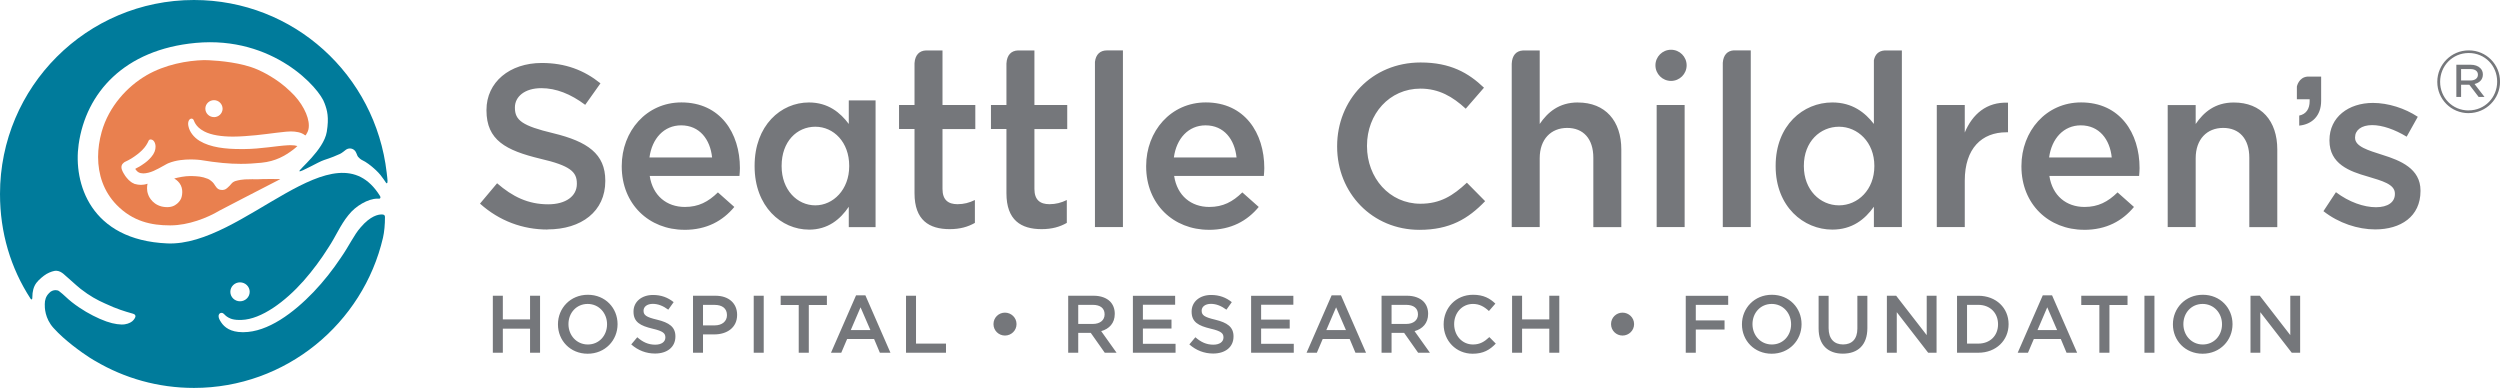
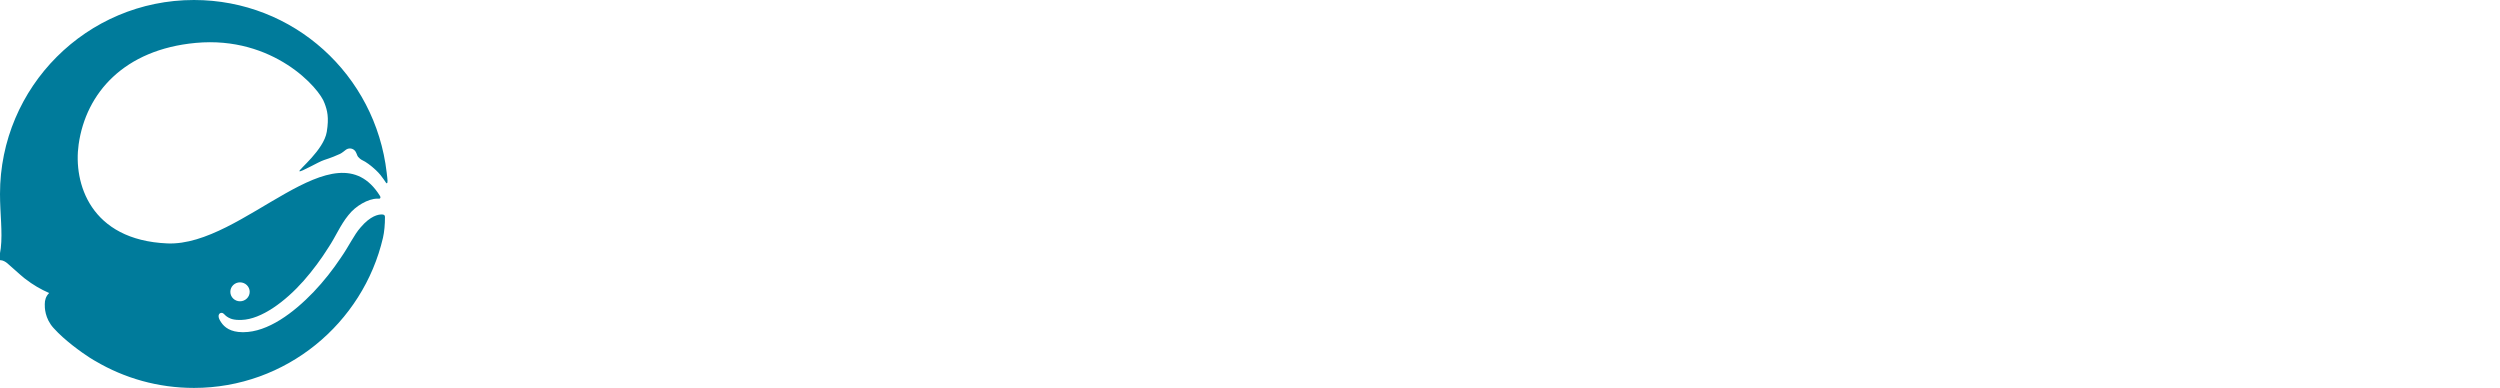
<svg xmlns="http://www.w3.org/2000/svg" id="Layer_2" data-name="Layer 2" viewBox="0 0 652.2 101.2">
  <defs>
    <style>
      .cls-1 {
        fill: #007b9b;
      }

      .cls-1, .cls-2 {
        fill-rule: evenodd;
      }

      .cls-3 {
        fill: #75777b;
      }

      .cls-2 {
        fill: #e9804f;
      }
    </style>
  </defs>
  <g id="Layer_1-2" data-name="Layer 1">
    <g>
-       <path id="path4485" class="cls-2" d="M38.11,19.7c5.03-2.92,10.75-3.9,15.11-4.02h0c.09,0,.59,0,1.38.04h0c2.63.12,8.44.62,12.52,2.4h0s.08.03.21.09h0c.94.41,5.01,2.31,8.34,5.58l.4-.4-.38.42h0c3.05,2.77,4.9,6.44,4.88,8.96h0c0,.73-.15,1.35-.43,1.85h0c-.1.17-.22.38-.35.61h0c-.08.07-.13.09-.13.09h0s-.04,0-.15-.08h0c-.96-.74-2.32-.94-3.65-.95h0c-.43,0-.85.03-1.26.07h0c-3.18.3-6.76.92-10.77,1.16h0c-1.02.07-2.03.12-3.02.12h0c-2.92,0-5.66-.37-7.54-1.36h0c-1.26-.66-1.89-1.38-2.25-1.94h0c-.18-.28-.29-.52-.37-.71h0c-.04-.1-.07-.18-.11-.26h0s-.04-.09-.08-.15h0c-.04-.06-.1-.15-.29-.24h0c-.08-.03-.16-.04-.21-.04h0c-.28.02-.37.12-.46.19h0c-.26.24-.41.62-.42,1.15h0c0,.23.03.49.11.78h0c.27,1.26,1.28,2.72,2.85,3.68h0c2.86,1.75,6.86,2.15,10.74,2.15h0c.33,0,.66,0,.99,0h0c4.26-.03,8.36-.83,11.35-.99h0c.25-.01.48-.02.7-.02h0c.8,0,1.38.09,1.7.21h0s.04.01.06.02h0c-.32.31-.67.62-1.07.92h0c-2.09,1.59-4.57,3.06-8.32,3.43h0c-1.81.18-3.54.29-5.39.29h0c-2.91,0-6.14-.28-10.54-1.01h-.01s-1.04-.14-2.49-.14h0c-1.64,0-3.83.17-5.78.96h0c-.05.02-.13.06-.23.1h0c-.09.04-.16.07-.26.13h0c-.27.14-.84.46-2.05,1.13h0c-.91.49-1.83.92-2.74,1.14h0c-.51.12-.95.18-1.32.18h0c-1-.02-1.55-.34-2.09-1.15h0s0-.01,0-.02h0c.06-.06.24-.18.42-.26h0c.64-.33.73-.37,1.34-.78h0c1.14-.75,1.69-1.24,2.4-2.05h0c.82-.93,1.14-1.9,1.13-2.7h0c0-.48-.11-.91-.3-1.25h0c-.19-.33-.49-.63-.97-.65h-.03c-.18,0-.28.08-.34.12h0c-.11.09-.13.14-.15.18h0c-.07.12-.11.21-.18.37h0c-.21.44-.64,1.25-1.56,2.16h0c-.69.68-1.62,1.41-2.7,2.09h0c-.55.33-1.13.66-1.73.92h0c-.13.05-.15.09-.24.14h0c-.12.09-.25.21-.37.35h0c-.12.15-.24.31-.3.59h0c-.02.11-.03.21-.03.31h0c0,.25.06.47.11.63h0c.18.54.6,1.25.88,1.65h0c.45.6,1.19,1.58,2.29,2.01v.03l.41.11h0c.34.09.82.19,1.4.19h0c.51,0,1.09-.08,1.71-.3h0s0,0,.01,0h0c-.07.33-.13.73-.13,1.18h0c0,.48.07,1.03.27,1.57h0c.04.13.23.69.71,1.33h0c.53.7,1.43,1.51,2.83,1.86h0s.64.17,1.44.17h0c.54,0,1.17-.07,1.76-.36h0c.17-.08,1.34-.64,1.92-1.99h0s0-.02,0-.02h0s.26-.68.26-1.57h0c0-.69-.15-1.55-.72-2.32h0c-.09-.12-.53-.72-1.38-1.21h0c1.18-.31,2.75-.64,4.18-.64h0c.13,0,.26,0,.39,0h0c1.56.07,2.56.07,4.24.74h0c.35.12,1.28.82,1.55,1.27h0c.26.4.46.72.69.99h0c.23.27.55.51.94.58h0c.19.04.37.06.54.06h0c.35,0,.66-.09.9-.23h0c.24-.14.4-.3.55-.43h0c.45-.4.61-.58.96-1h0c.61-.71,1.42-.79,2.41-.99h0c.48-.1,1.44-.16,2.97-.16h0c.44,0,.92,0,1.46.01h.05c.3-.03,1.78-.07,3.44-.07h0c.79,0,1.63,0,2.42.03h0c-4.66,2.37-16,8.28-16,8.28h-.02s0,.02,0,.02h0c-3.02,1.79-7.96,3.76-12.61,3.77h-.19c-4.77,0-9.67-.99-13.92-5.37h0c-3.36-3.47-4.81-7.88-4.81-12.48h0c0-2.17.33-4.37.93-6.53h0c1.87-6.7,6.78-11.92,11.64-14.73ZM55.82,30.55c-1.23,0-2.25-.98-2.25-2.21h0c0-1.23,1.02-2.2,2.25-2.21h0c1.24,0,2.23,1,2.25,2.21h0s0,.08,0,.11h0c-.06,1.18-1.05,2.11-2.25,2.11Z" />
-       <path id="path4487" class="cls-1" d="M100.33,56.2c.07.12.09.26.1.4.01,1.92-.17,3.92-.52,5.43-5.19,22.29-25.29,39.17-49.31,39.17-9.37,0-18.14-2.54-25.67-6.98,0,0-2.21-1.16-6.04-4.15-1.84-1.47-3.3-2.72-4.93-4.51-2.28-2.52-2.3-5.36-2.28-6.21,0-1.08.3-2.07,1.11-2.87l.02-.02.02-.02c.41-.49,1.09-.76,1.68-.75.37,0,.7.1.9.26,1.34,1.01,2.07,1.89,3.33,2.87,2.49,1.95,4.97,3.33,7.29,4.36,2.47,1.09,4.18,1.43,5.67,1.48,1.16.04,2.21-.37,2.77-.82.57-.47.83-1.03.87-1.28.03-.17-.06-.37-.18-.48-.2-.2-.71-.31-1.12-.43-1.23-.35-3.59-1.03-6.56-2.44h-.01c-2.18-.97-4.06-2-6.43-3.84-1.1-.86-4.07-3.61-4.53-3.96-.46-.35-1.02-.75-1.88-.78-.46-.02-1.6.32-2.47.83-.87.51-2.1,1.57-2.67,2.34-.76,1.03-1.05,2.3-1.05,3.71,0,.94-.37.55-.46.43C2.78,69.94,0,60.71,0,50.6,0,22.66,22.65,0,50.6,0c25.99,0,47.34,19.52,50.28,45.03.23,1.98.35,2.65.03,2.79-.24.1-.9-1.62-2.86-3.45-1.29-1.21-2.63-2.18-3.53-2.58-.36-.15-.9-.61-1.12-.9-.13-.17-.23-.42-.35-.75-.13-.31-.29-.72-.68-1.03-.33-.26-.72-.38-1.08-.38-.4,0-.78.13-1.09.37-.37.28-.94.77-1.48,1.04-.76.38-2.49,1.07-4.18,1.61-1.45.46-6.17,3.27-6.43,2.91-.27-.37,6.35-5.52,7.14-10.26.62-3.77.12-5.63-.56-7.42-1.26-3.93-13.38-17.66-33.62-15.79-18.67,1.73-28.65,13.05-30.55,26.48-1.43,10.08,3.02,24.96,23.12,25.83,19.88.86,43.65-31.37,55.47-12.42.09.15.24.37.07.63-.11.17-.28.1-.72.11-1.25,0-2.65.49-4,1.26-1.35.77-2.64,1.84-3.6,3.09-2.08,2.55-3.3,5.6-5.19,8.42-1.84,2.94-4.03,5.91-6.45,8.66-4.78,5.41-11.04,10.05-16.19,10.21-.19.01-.37.01-.55.01-1.08,0-1.8-.16-2.3-.35s-.77-.39-1.01-.54c-.27-.18-.51-.44-.73-.66-.15-.16-.36-.3-.65-.3-.22-.01-.47.12-.6.3-.13.18-.16.37-.16.55,0,.46.21.94.66,1.61.84,1.28,2.43,2.57,5.61,2.58h.2c6.39-.02,13.08-5.04,18.3-10.48,2.67-2.8,5.06-5.85,7.07-8.87,2.11-2.99,3.54-6.13,5.15-7.91h0s0-.01,0-.01c2.67-3.17,4.75-3.43,5.48-3.44.1,0,.64-.05.82.26h0ZM60.09,76.13c0-1.38,1.14-2.47,2.52-2.47h0c1.38,0,2.53,1.09,2.53,2.47h0c0,1.38-1.15,2.47-2.53,2.47h0c-1.38,0-2.52-1.09-2.52-2.47Z" />
-       <path id="path4489" class="cls-3" d="M605.54,26.3c0,3.94-2.39,6.14-5.72,6.47v-2.62c1.83-.37,2.72-1.78,2.72-3.75v-.51h-3.33v-3.31s.45-2.42,2.79-2.6h3.54v6.33M142.83,59.85c8.87,0,15.08-4.71,15.08-12.61v-.12c0-6.99-4.64-10.19-13.57-12.36-8.08-1.93-10.01-3.38-10.01-6.63v-.12c0-2.78,2.54-5.01,6.88-5.01,3.86,0,7.66,1.51,11.46,4.35l3.98-5.61c-4.28-3.44-9.17-5.31-15.32-5.31-8.38,0-14.42,5.01-14.42,12.25v.12c0,7.78,5.07,10.44,14.05,12.61,7.84,1.81,9.53,3.44,9.53,6.46v.12c0,3.2-2.9,5.31-7.48,5.31-5.25,0-9.29-1.99-13.33-5.49l-4.46,5.31c5.06,4.53,11.15,6.76,17.61,6.76ZM178.54,59.96c5.85,0,10.01-2.34,13.03-5.97l-4.28-3.8c-2.53,2.47-5.07,3.8-8.62,3.8-4.71,0-8.38-2.9-9.17-8.09h23.41c.06-.72.12-1.38.12-2.05,0-9.16-5.13-17.13-15.26-17.13-9.11,0-15.57,7.48-15.57,16.59v.12c0,9.83,7.12,16.52,16.35,16.52h0ZM169.43,41.08c.66-4.95,3.8-8.38,8.26-8.38,4.83,0,7.6,3.68,8.08,8.38h-16.34ZM315.35,59.96c5.85,0,10.02-2.34,13.03-5.97l-4.28-3.8c-2.53,2.47-5.07,3.8-8.62,3.8-4.71,0-8.38-2.9-9.17-8.09h23.4c.06-.72.12-1.38.12-2.05,0-9.16-5.12-17.13-15.26-17.13-9.11,0-15.56,7.48-15.56,16.59v.12c0,9.83,7.12,16.52,16.35,16.52h0ZM306.24,41.08c.66-4.95,3.8-8.38,8.27-8.38,4.82,0,7.59,3.68,8.08,8.38h-16.34ZM370.32,59.96c7.9,0,12.72-2.89,17.12-7.48l-4.76-4.82c-3.62,3.38-6.93,5.49-12.12,5.49-8.09,0-13.94-6.76-13.94-15.02v-.12c0-8.27,5.85-14.89,13.94-14.89,4.82,0,8.44,2.11,11.82,5.24l4.76-5.48c-4.04-3.86-8.75-6.58-16.53-6.58-12.78,0-21.78,9.83-21.78,21.83v.12c0,12.12,9.18,21.71,21.48,21.71ZM432.19,59.24h7.3v-31.85h-7.3v31.85ZM211.03,59.91c4.97,0,8.15-2.66,10.4-5.97v5.31h6.99V26.19h-6.99v6.15c-2.2-2.95-5.38-5.61-10.4-5.61-7.29,0-14.17,5.97-14.17,16.52v.12c0,10.56,7,16.53,14.17,16.53ZM212.7,53.57c-4.74,0-8.79-4.05-8.79-10.2v-.12c0-6.33,3.99-10.19,8.79-10.19s8.84,4.04,8.84,10.19v.12c0,6.09-4.17,10.2-8.84,10.2ZM505.27,59.24h7.3v-12.12c0-8.44,4.47-12.61,10.86-12.61h.42v-7.72c-5.61-.24-9.29,3.02-11.28,7.78v-7.17h-7.3v31.85h0ZM254.44,33.66v-6.27h-8.56v-14.23h-4.27c-1.73.05-2.88,1.13-3.03,3.31v10.92h-4.04v6.27h4.04v16.77c0,6.99,3.8,9.35,9.17,9.35,2.71,0,4.77-.6,6.58-1.63v-5.97c-1.45.72-2.9,1.09-4.53,1.09-2.47,0-3.92-1.14-3.92-3.98v-15.62h8.56ZM278.42,33.66v-6.27h-8.56v-14.23h-4.26c-1.77.05-2.92,1.16-3.04,3.41v10.82h-4.04v6.27h4.04v16.77c0,6.99,3.8,9.35,9.17,9.35,2.72,0,4.77-.6,6.58-1.63v-5.97c-1.45.72-2.9,1.09-4.53,1.09-2.47,0-3.92-1.14-3.92-3.98v-15.62h8.57ZM288.74,13.15c-1.7.01-2.85,1-3.09,2.99v43.1h7.3V13.15h-4.21ZM411.63,26.73c-4.95,0-7.9,2.59-9.95,5.61V13.17h-4.41c-1.7.11-2.81,1.25-2.89,3.49v42.58h7.3v-17.97c0-4.95,2.95-7.9,7.17-7.9s6.82,2.84,6.82,7.78v18.1h7.3v-20.27c0-7.42-4.16-12.24-11.33-12.24ZM452.28,13.14c-1.62.12-2.69,1.17-2.84,3.24v42.86h7.3V13.14h-4.46ZM496.16,13.18v46.06h-7.3v-5.31c-2.35,3.31-5.67,5.97-10.85,5.97-7.48,0-14.78-5.97-14.78-16.53v-.12c0-10.55,7.17-16.52,14.78-16.52,5.25,0,8.56,2.65,10.85,5.61V15.72c.32-1.61,1.32-2.44,2.74-2.55h4.55ZM488.98,43.25c0-6.15-4.34-10.19-9.22-10.19s-9.17,3.86-9.17,10.19v.12c0,6.15,4.23,10.2,9.17,10.2s9.22-4.1,9.22-10.2v-.12ZM543.69,59.96c5.84,0,10.01-2.34,13.02-5.97l-4.28-3.8c-2.53,2.47-5.07,3.8-8.62,3.8-4.71,0-8.38-2.9-9.17-8.09h23.41c.06-.72.12-1.38.12-2.05,0-9.16-5.12-17.13-15.26-17.13-9.11,0-15.56,7.48-15.56,16.59v.12c0,9.83,7.11,16.52,16.35,16.52h0ZM534.57,41.08c.67-4.95,3.8-8.38,8.27-8.38,4.82,0,7.6,3.68,8.07,8.38h-16.34ZM565.51,59.24h7.3v-17.97c0-4.95,2.95-7.9,7.17-7.9s6.82,2.84,6.82,7.78v18.1h7.3v-20.27c0-7.42-4.16-12.24-11.34-12.24-4.94,0-7.9,2.59-9.95,5.61v-4.94h-7.3v31.85ZM619.64,59.85c6.63,0,11.82-3.32,11.82-10.02v-.12c0-5.73-5.25-7.84-9.89-9.29-3.74-1.2-7.18-2.17-7.18-4.46v-.12c0-1.87,1.63-3.2,4.47-3.2,2.65,0,5.91,1.15,8.99,3.02l2.9-5.19c-3.38-2.23-7.72-3.62-11.7-3.62-6.34,0-11.34,3.68-11.34,9.72v.12c0,6.09,5.25,8.02,9.95,9.35,3.75,1.14,7.12,1.99,7.12,4.46v.12c0,2.11-1.81,3.44-4.94,3.44s-7-1.32-10.44-3.92l-3.26,4.95c3.98,3.13,8.99,4.76,13.51,4.76h0ZM435.94,21.11c2.25,0,4.07-1.82,4.07-4.07s-1.82-4.06-4.07-4.06-4.07,1.82-4.07,4.06,1.82,4.07,4.07,4.07ZM128.57,92.02h2.61v-6.27h7.1v6.27h2.61v-14.87h-2.61v6.18h-7.1v-6.18h-2.61v14.87ZM153.31,92.28c4.57,0,7.8-3.51,7.8-7.69v-.04c0-4.19-3.19-7.65-7.75-7.65s-7.8,3.51-7.8,7.69v.04c0,4.19,3.19,7.65,7.75,7.65ZM153.36,89.87c-2.95,0-5.06-2.4-5.06-5.29v-.04c0-2.89,2.06-5.25,5.01-5.25s5.06,2.4,5.06,5.29v.04c0,2.89-2.06,5.25-5.01,5.25ZM170.89,92.23c3.12,0,5.31-1.65,5.31-4.44v-.04c0-2.47-1.64-3.59-4.78-4.35-2.85-.67-3.53-1.19-3.53-2.33v-.04c0-.98.89-1.76,2.42-1.76,1.36,0,2.7.53,4.03,1.52l1.4-1.97c-1.51-1.21-3.23-1.87-5.39-1.87-2.95,0-5.08,1.76-5.08,4.31v.05c0,2.74,1.79,3.67,4.95,4.43,2.76.64,3.36,1.21,3.36,2.27v.04c0,1.13-1.02,1.87-2.64,1.87-1.85,0-3.28-.7-4.69-1.94l-1.57,1.87c1.79,1.59,3.93,2.38,6.2,2.38h0ZM180.79,92.02h2.61v-4.78h2.95c3.27,0,5.95-1.74,5.95-5.08v-.04c0-2.99-2.19-4.97-5.65-4.97h-5.86v14.87h0ZM183.4,84.88v-5.34h3.04c1.96,0,3.21.91,3.21,2.65v.05c0,1.55-1.23,2.65-3.21,2.65h-3.04ZM196.63,92.02h2.61v-14.87h-2.61v14.87ZM208.37,92.02h2.63v-12.45h4.72v-2.42h-12.06v2.42h4.71v12.45h0ZM216.79,92.02h2.68l1.53-3.59h7.03l1.51,3.59h2.76l-6.54-14.98h-2.43l-6.54,14.98ZM221.95,86.11l2.55-5.94,2.57,5.94h-5.12ZM236.36,92.02h10.43v-2.38h-7.82v-12.49h-2.61v14.87ZM262.17,87.54c1.66,0,3.02-1.32,3.02-2.97v-.04c0-1.66-1.38-2.97-3.02-2.97s-2.99,1.31-2.99,2.97v.04c0,1.66,1.36,2.97,2.99,2.97ZM278.68,92.02h2.61v-5.18h3.27l3.65,5.18h3.08l-4.01-5.63c2.08-.59,3.54-2.06,3.54-4.5v-.04c0-1.3-.44-2.41-1.23-3.21-.95-.93-2.42-1.49-4.29-1.49h-6.63v14.87h0ZM281.29,84.52v-4.99h3.8c1.94,0,3.08.87,3.08,2.46v.04c0,1.5-1.19,2.48-3.06,2.48h-3.82ZM295.55,92.02h11.13v-2.33h-8.52v-3.99h7.46v-2.33h-7.46v-3.87h8.41v-2.34h-11.02v14.87ZM316.49,92.23c3.12,0,5.31-1.65,5.31-4.44v-.04c0-2.47-1.64-3.59-4.78-4.35-2.85-.67-3.53-1.19-3.53-2.33v-.04c0-.98.89-1.76,2.42-1.76,1.36,0,2.7.53,4.04,1.52l1.4-1.97c-1.51-1.21-3.23-1.87-5.4-1.87-2.95,0-5.08,1.76-5.08,4.31v.05c0,2.74,1.79,3.67,4.95,4.43,2.76.64,3.36,1.21,3.36,2.27v.04c0,1.13-1.02,1.87-2.64,1.87-1.85,0-3.27-.7-4.69-1.94l-1.57,1.87c1.79,1.59,3.94,2.38,6.21,2.38ZM326.39,92.02h11.13v-2.33h-8.52v-3.99h7.46v-2.33h-7.46v-3.87h8.41v-2.34h-11.02v14.87ZM340.86,92.02h2.68l1.53-3.59h7.03l1.51,3.59h2.76l-6.54-14.98h-2.43l-6.54,14.98ZM346.01,86.11l2.55-5.94,2.57,5.94h-5.12ZM360.42,92.02h2.61v-5.18h3.28l3.65,5.18h3.08l-4.01-5.63c2.08-.59,3.54-2.06,3.54-4.5v-.04c0-1.3-.44-2.41-1.23-3.21-.96-.93-2.42-1.49-4.29-1.49h-6.63v14.87h0ZM363.03,84.52v-4.99h3.81c1.93,0,3.08.87,3.08,2.46v.04c0,1.5-1.19,2.48-3.06,2.48h-3.82ZM384.18,92.28c2.79,0,4.48-1.01,6.04-2.64l-1.68-1.7c-1.27,1.19-2.44,1.93-4.27,1.93-2.85,0-4.91-2.37-4.91-5.29v-.04c0-2.91,2.06-5.25,4.91-5.25,1.7,0,2.97.74,4.16,1.85l1.68-1.93c-1.42-1.36-3.08-2.31-5.82-2.31-4.5,0-7.67,3.46-7.67,7.69v.04c0,4.27,3.23,7.65,7.56,7.65h0ZM394.47,92.02h2.61v-6.27h7.1v6.27h2.61v-14.87h-2.61v6.18h-7.1v-6.18h-2.61v14.87ZM423.28,87.54c1.66,0,3.02-1.32,3.02-2.97v-.04c0-1.66-1.38-2.97-3.02-2.97s-2.99,1.31-2.99,2.97v.04c0,1.66,1.36,2.97,2.99,2.97ZM439.79,92.02h2.61v-6.05h7.5v-2.38h-7.5v-4.05h8.45v-2.38h-11.07v14.87ZM462.2,92.28c4.57,0,7.79-3.51,7.79-7.69v-.04c0-4.19-3.19-7.65-7.75-7.65s-7.8,3.51-7.8,7.69v.04c0,4.19,3.19,7.65,7.76,7.65ZM462.24,89.87c-2.95,0-5.05-2.4-5.05-5.29v-.04c0-2.89,2.06-5.25,5.02-5.25s5.05,2.4,5.05,5.29v.04c0,2.89-2.06,5.25-5.02,5.25ZM480.77,92.26c3.89,0,6.39-2.23,6.39-6.67v-8.43h-2.61v8.56c0,2.74-1.42,4.14-3.74,4.14s-3.76-1.48-3.76-4.24v-8.46h-2.61v8.56c0,4.31,2.47,6.54,6.33,6.54h0ZM492.26,92.02h2.57v-10.58l8.19,10.58h2.19v-14.87h-2.57v10.28l-7.97-10.28h-2.42v14.87h0ZM510.55,92.02h5.55c4.67,0,7.9-3.25,7.9-7.43v-.04c0-4.19-3.23-7.39-7.9-7.39h-5.55v14.87ZM513.16,89.64v-10.11h2.93c3.12,0,5.16,2.14,5.16,5.05v.04c0,2.91-2.04,5.02-5.16,5.02h-2.93ZM526.38,92.02h2.68l1.53-3.59h7.03l1.5,3.59h2.76l-6.54-14.98h-2.42l-6.54,14.98ZM531.54,86.11l2.55-5.94,2.57,5.94h-5.12ZM547.68,92.02h2.63v-12.45h4.72v-2.42h-12.07v2.42h4.72v12.45h0ZM559.44,92.02h2.61v-14.87h-2.61v14.87ZM574.62,92.28c4.57,0,7.8-3.51,7.8-7.69v-.04c0-4.19-3.19-7.65-7.75-7.65s-7.8,3.51-7.8,7.69v.04c0,4.19,3.19,7.65,7.75,7.65ZM574.66,89.87c-2.95,0-5.06-2.4-5.06-5.29v-.04c0-2.89,2.06-5.25,5.02-5.25s5.06,2.4,5.06,5.29v.04c0,2.89-2.06,5.25-5.02,5.25ZM587.1,92.02h2.57v-10.58l8.2,10.58h2.19v-14.87h-2.57v10.28l-7.96-10.28h-2.42v14.87h0ZM644,29.51c4.59,0,8.21-3.73,8.21-8.19v-.04c0-4.45-3.57-8.14-8.16-8.14s-8.21,3.73-8.21,8.19v.05c0,4.45,3.57,8.14,8.17,8.14h0ZM644,28.81c-4.23,0-7.42-3.35-7.42-7.44v-.05c0-4.09,3.2-7.49,7.46-7.49s7.42,3.35,7.42,7.44v.04c0,4.1-3.2,7.49-7.46,7.49ZM640.81,25.28h1.24v-3.17h2.15l2.42,3.17h1.53l-2.6-3.37c1.27-.3,2.18-1.11,2.18-2.47v-.05c0-.68-.27-1.24-.68-1.62-.54-.55-1.43-.88-2.49-.88h-3.75v8.39h0ZM642.05,21.01v-2.99h2.46c1.21,0,1.93.56,1.93,1.44v.05c0,.95-.82,1.49-1.99,1.49h-2.4Z" />
+       <path id="path4487" class="cls-1" d="M100.33,56.2c.07.12.09.26.1.4.01,1.92-.17,3.92-.52,5.43-5.19,22.29-25.29,39.17-49.31,39.17-9.37,0-18.14-2.54-25.67-6.98,0,0-2.21-1.16-6.04-4.15-1.84-1.47-3.3-2.72-4.93-4.51-2.28-2.52-2.3-5.36-2.28-6.21,0-1.08.3-2.07,1.11-2.87l.02-.02.02-.02h-.01c-2.18-.97-4.06-2-6.43-3.84-1.1-.86-4.07-3.61-4.53-3.96-.46-.35-1.02-.75-1.88-.78-.46-.02-1.6.32-2.47.83-.87.51-2.1,1.57-2.67,2.34-.76,1.03-1.05,2.3-1.05,3.71,0,.94-.37.55-.46.43C2.78,69.94,0,60.71,0,50.6,0,22.66,22.65,0,50.6,0c25.99,0,47.34,19.52,50.28,45.03.23,1.98.35,2.65.03,2.79-.24.1-.9-1.62-2.86-3.45-1.29-1.21-2.63-2.18-3.53-2.58-.36-.15-.9-.61-1.12-.9-.13-.17-.23-.42-.35-.75-.13-.31-.29-.72-.68-1.03-.33-.26-.72-.38-1.08-.38-.4,0-.78.13-1.09.37-.37.28-.94.77-1.48,1.04-.76.38-2.49,1.07-4.18,1.61-1.45.46-6.17,3.27-6.43,2.91-.27-.37,6.35-5.52,7.14-10.26.62-3.77.12-5.63-.56-7.42-1.26-3.93-13.38-17.66-33.62-15.79-18.67,1.73-28.65,13.05-30.55,26.48-1.43,10.08,3.02,24.96,23.12,25.83,19.88.86,43.65-31.37,55.47-12.42.09.15.24.37.07.63-.11.17-.28.1-.72.11-1.25,0-2.65.49-4,1.26-1.35.77-2.64,1.84-3.6,3.09-2.08,2.55-3.3,5.6-5.19,8.42-1.84,2.94-4.03,5.91-6.45,8.66-4.78,5.41-11.04,10.05-16.19,10.21-.19.01-.37.01-.55.01-1.08,0-1.8-.16-2.3-.35s-.77-.39-1.01-.54c-.27-.18-.51-.44-.73-.66-.15-.16-.36-.3-.65-.3-.22-.01-.47.12-.6.3-.13.18-.16.37-.16.55,0,.46.21.94.66,1.61.84,1.28,2.43,2.57,5.61,2.58h.2c6.39-.02,13.08-5.04,18.3-10.48,2.67-2.8,5.06-5.85,7.07-8.87,2.11-2.99,3.54-6.13,5.15-7.91h0s0-.01,0-.01c2.67-3.17,4.75-3.43,5.48-3.44.1,0,.64-.05.82.26h0ZM60.09,76.13c0-1.38,1.14-2.47,2.52-2.47h0c1.38,0,2.53,1.09,2.53,2.47h0c0,1.38-1.15,2.47-2.53,2.47h0c-1.38,0-2.52-1.09-2.52-2.47Z" />
    </g>
  </g>
</svg>